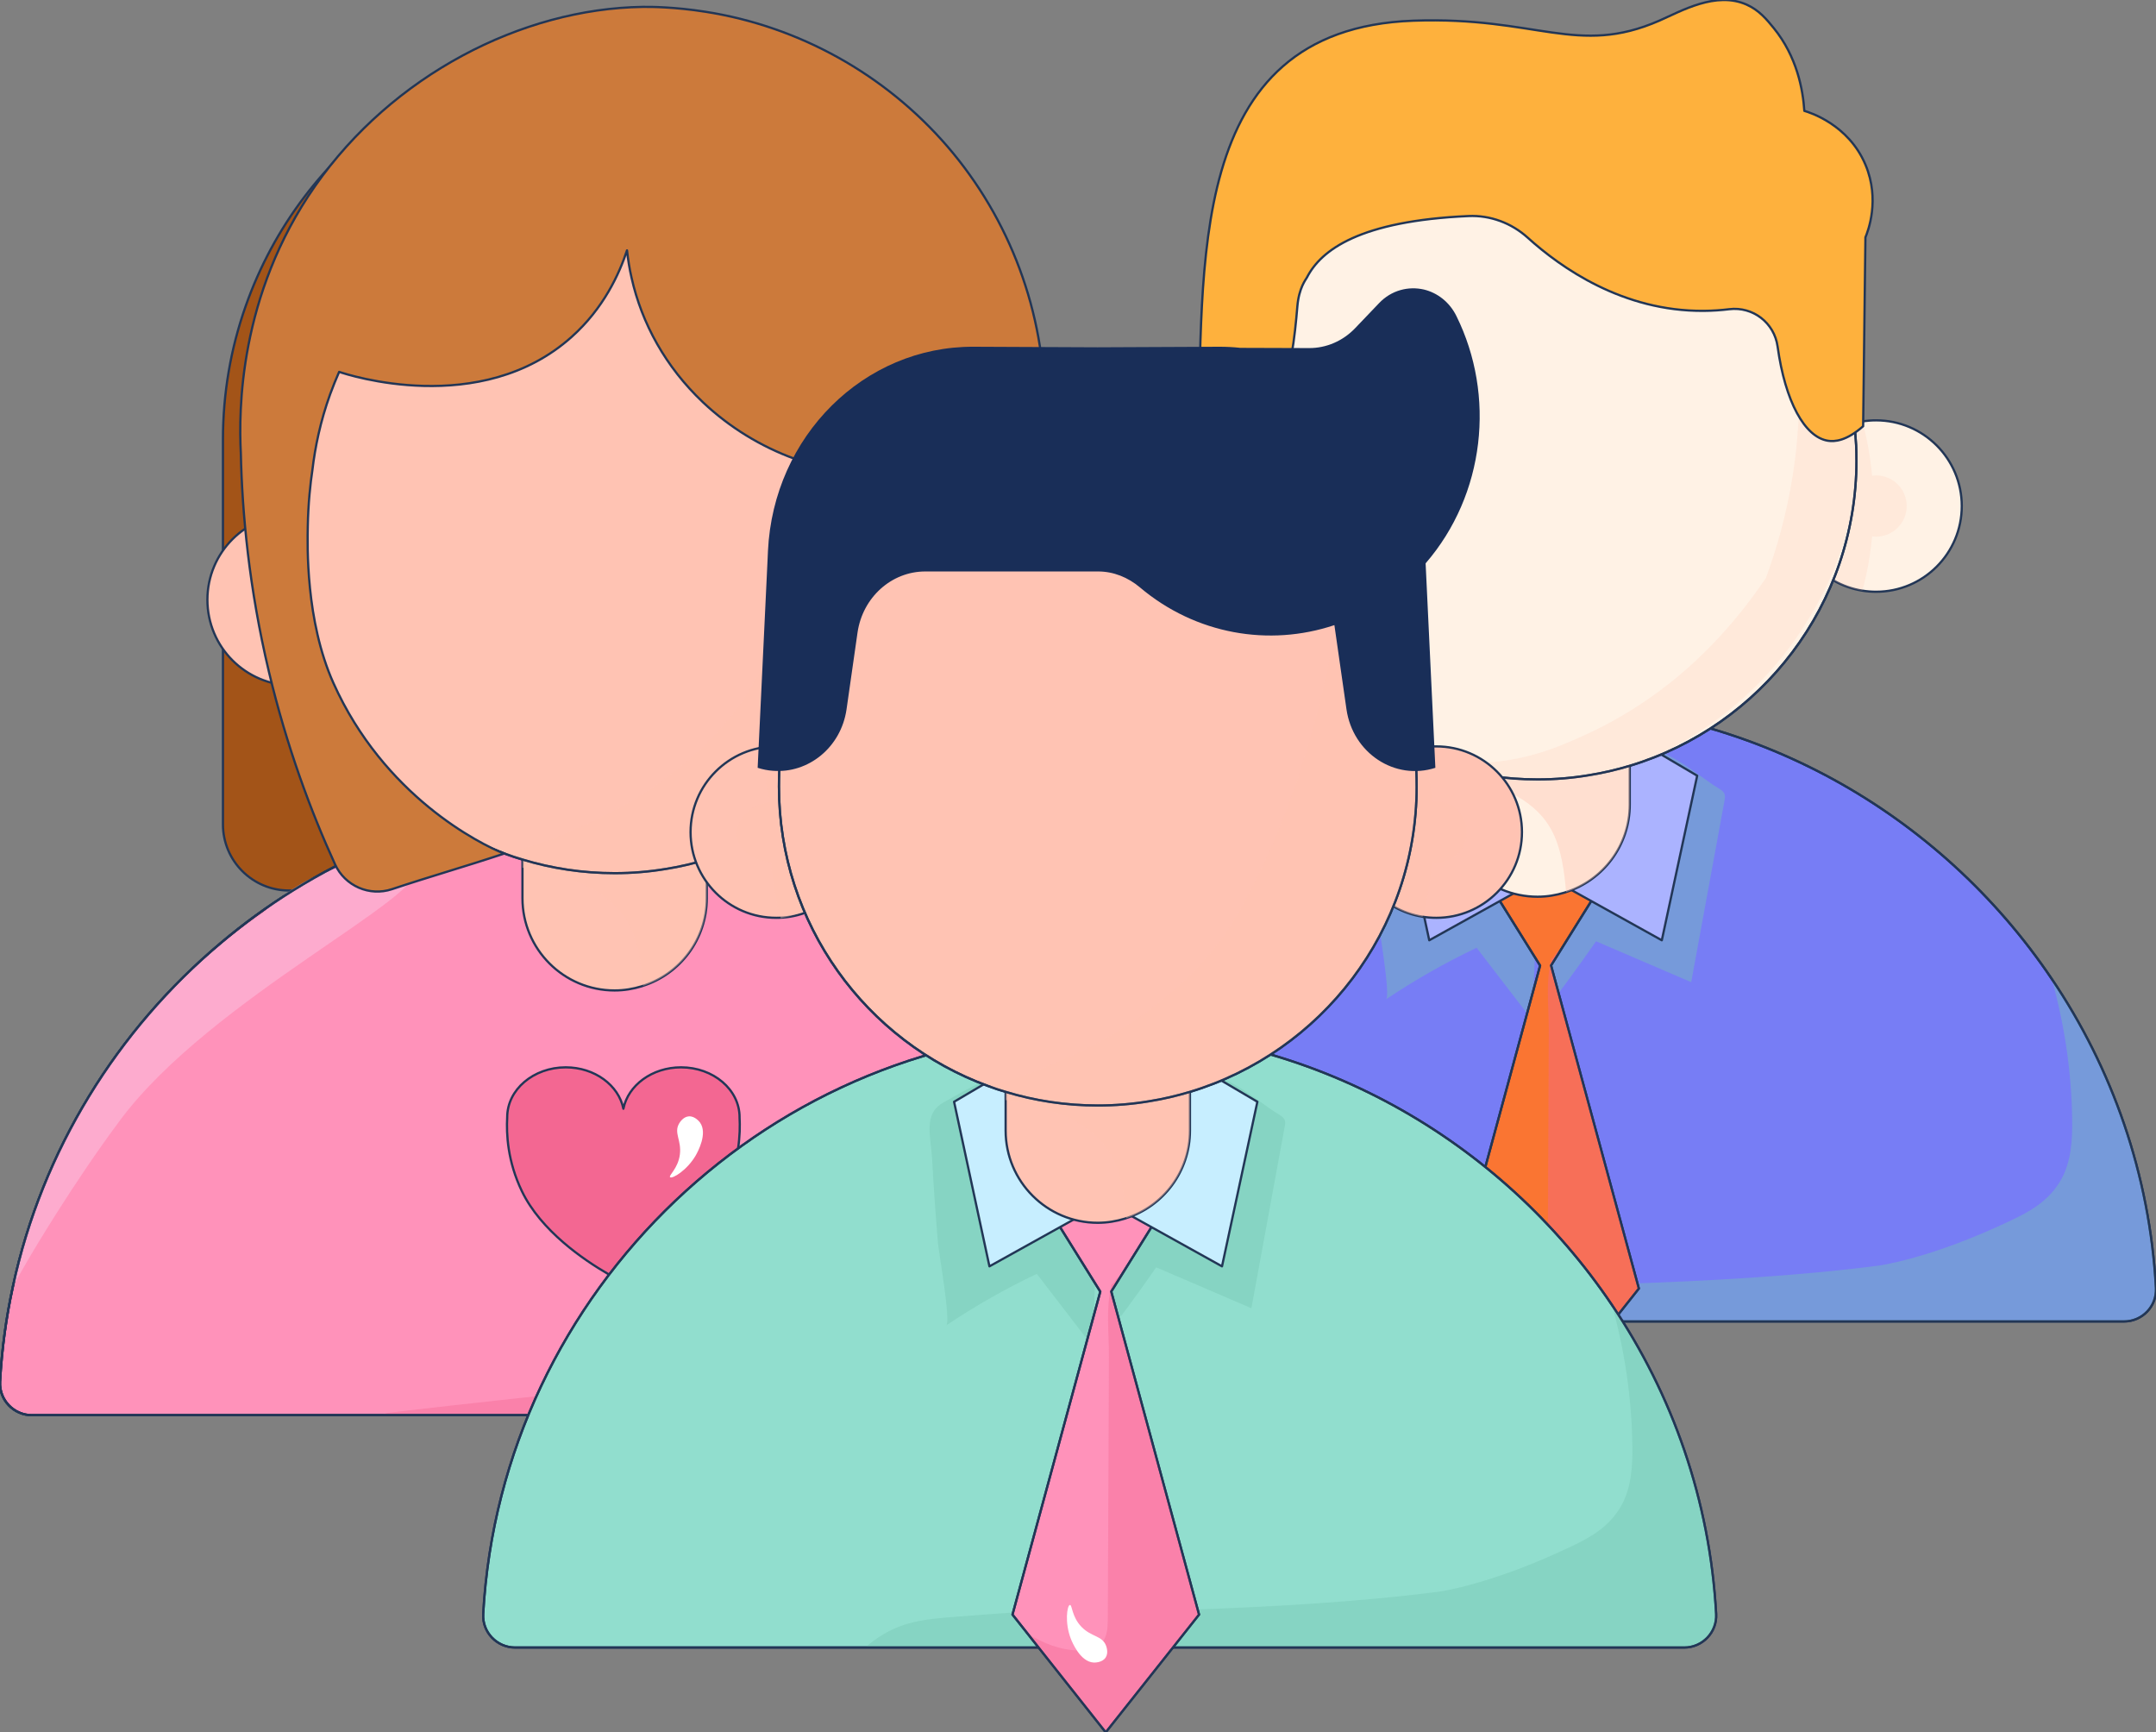
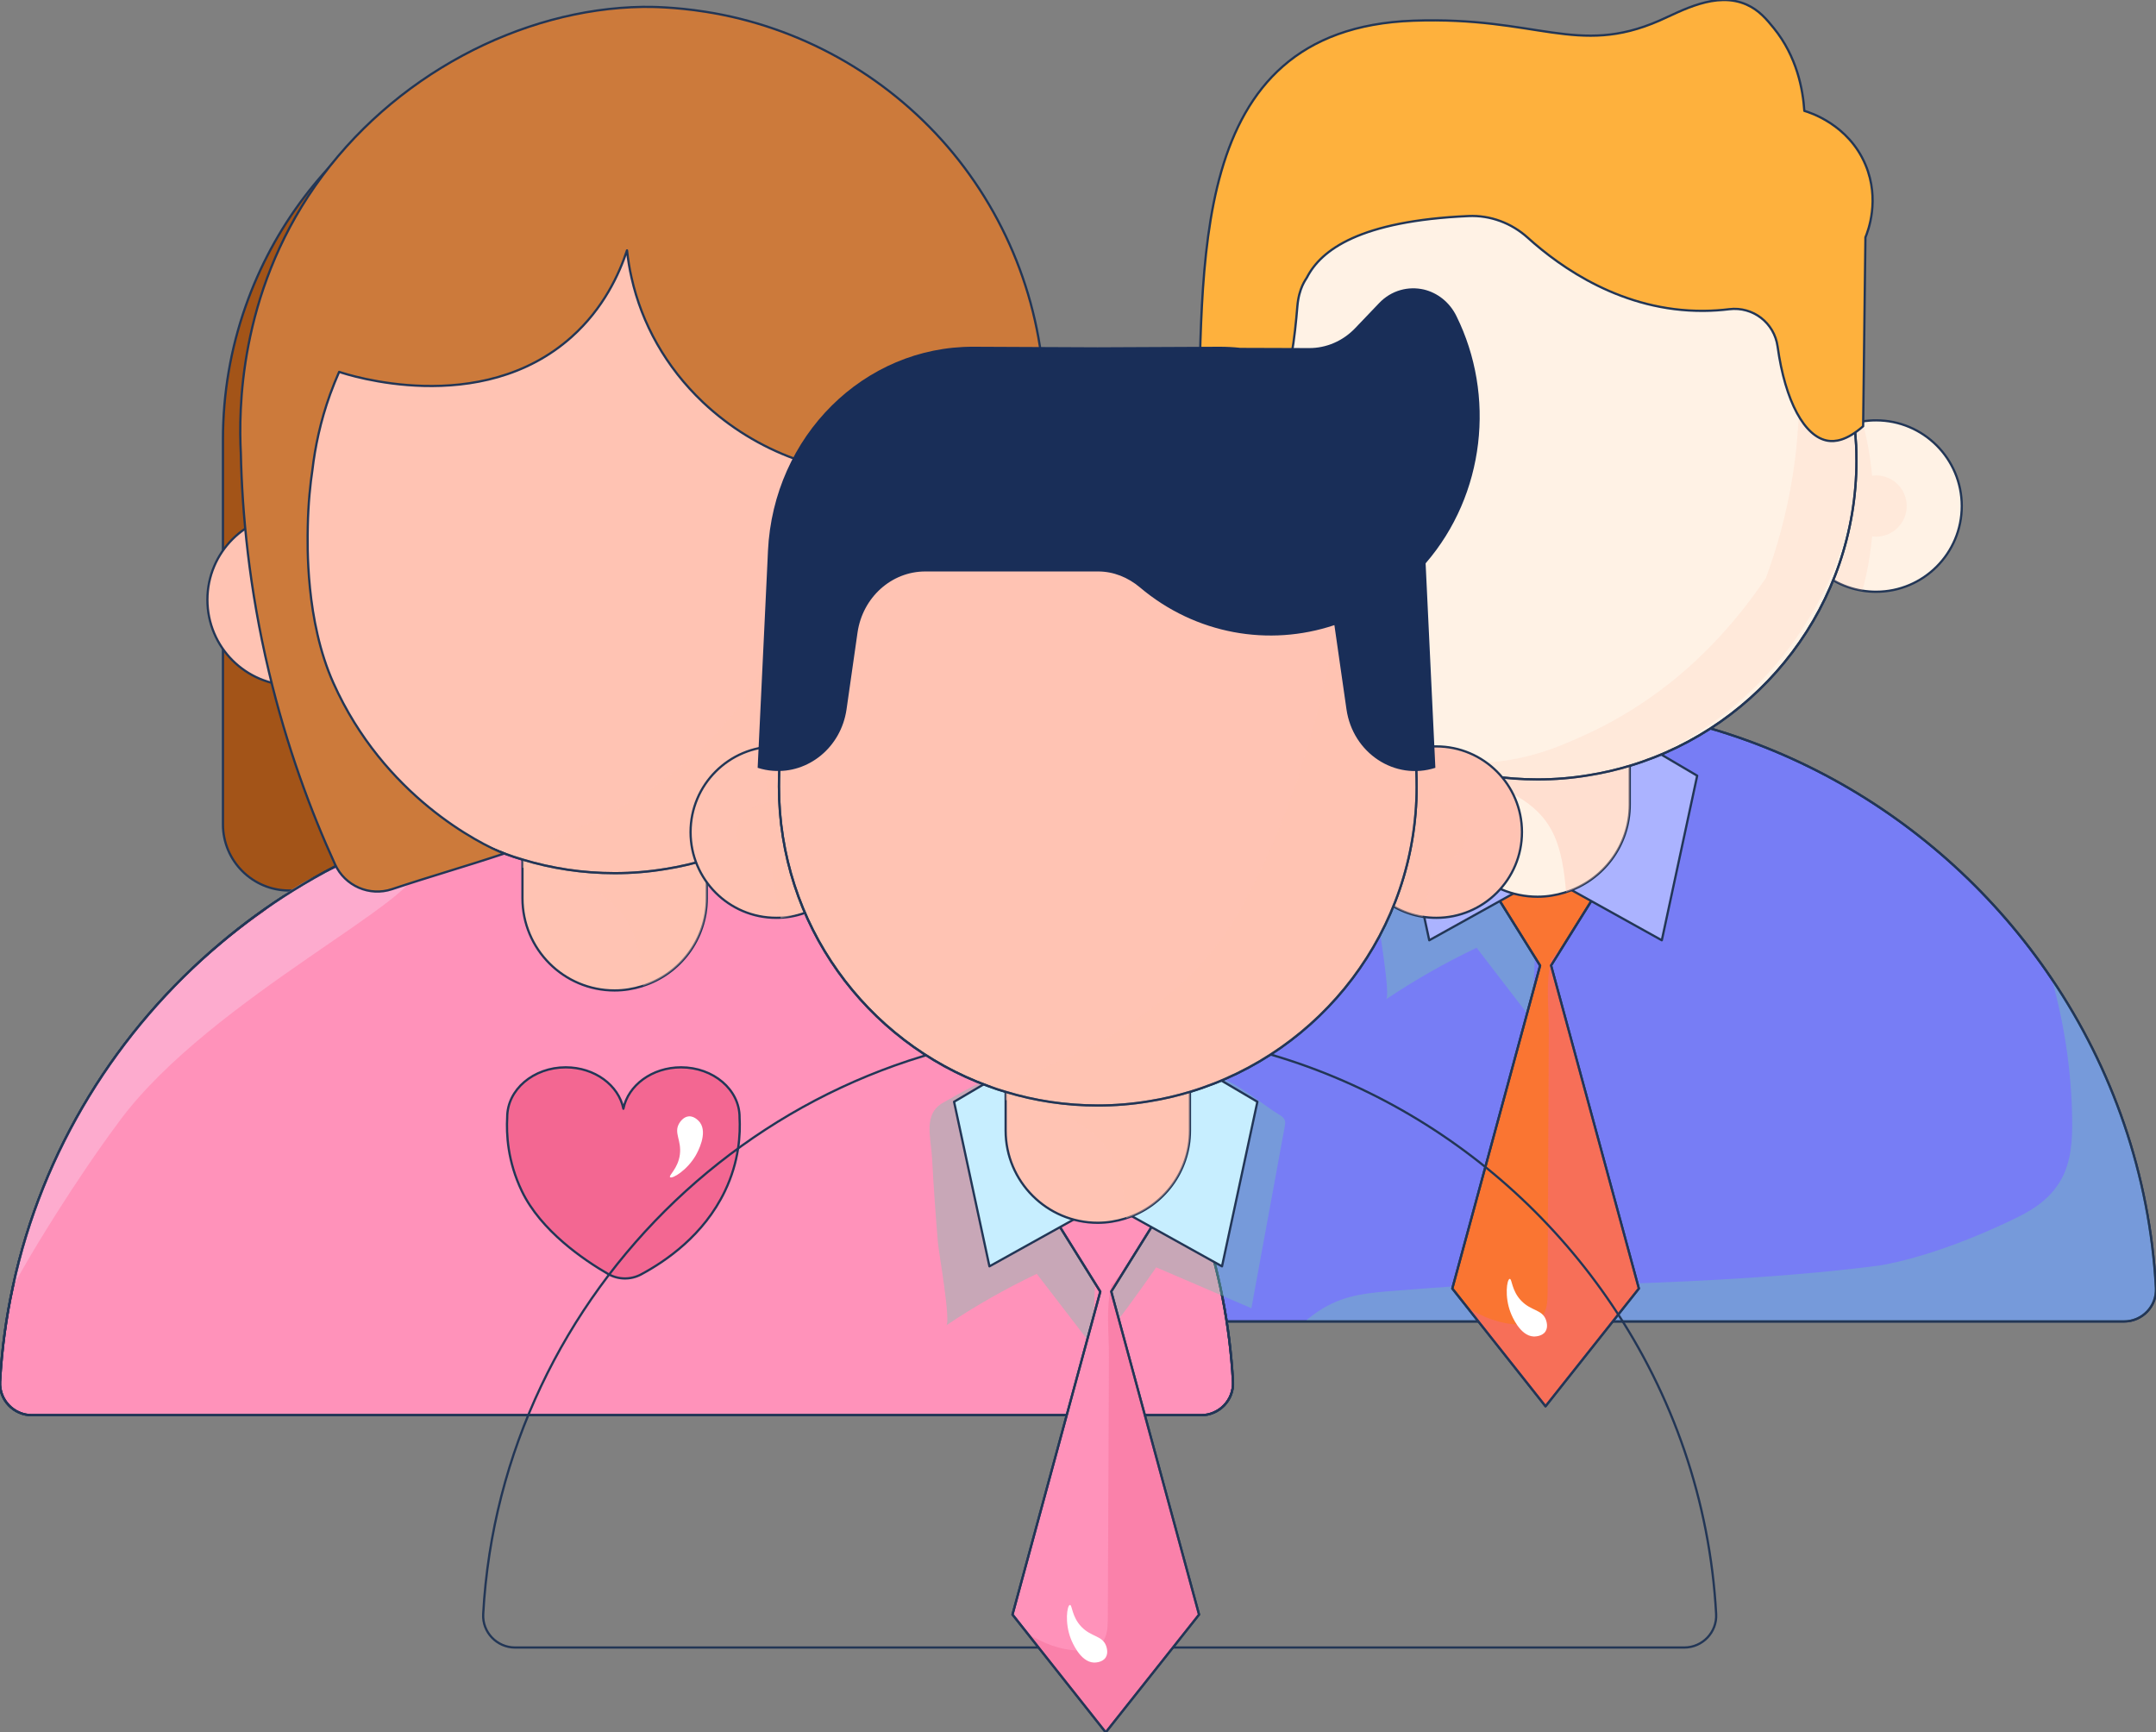
<svg xmlns="http://www.w3.org/2000/svg" viewBox="1.496 1.517 2889.109 2320.973" data-name="Layer 1" id="Layer_1" width="2889.109" height="2320.973">
  <rect x="1.496" y="1.517" width="2889.109" height="2320.973" fill="#808080" stroke="none" />
  <g style="isolation: isolate;">
    <g id="a">
      <g>
        <path style="fill: #777df5; stroke: #223656; stroke-linecap: round; stroke-linejoin: round; stroke-width: 3px;" d="M2890.54,1727.14c1.34,24.36-18.27,44.86-42.78,44.86h-1566.61c-24.51,0-44.12-20.5-42.78-44.86,23.77-433.28,387.38-782.34,826.01-782.34,284.45,0,537.4,146.75,686.54,368.22,80.95,119.87,131.31,261.87,139.62,414.12Z" />
        <path style="fill: #77c6b3; isolation: isolate; mix-blend-mode: multiply; opacity: .4;" d="M2890.54,1727.14c1.34,24.36-18.27,44.86-42.78,44.86h-1097.39c5.54-4.96,13.99-11.81,25.23-18.33,30.03-17.41,58.39-19.95,96.02-22.88,81.01-6.32,88.3-6.31,88.31-6.31,57.92.12,343.45.76,559.27-27.33,0,0,69.67-9.07,177.94-60.91,22.21-10.64,50.25-24.86,66.84-55.26,13.22-24.21,14.7-52.88,14.26-80.36-.89-63.43-10.25-126.55-27.33-187.6,80.95,119.87,131.31,261.87,139.62,414.12h.01Z" />
        <path style="fill: none; stroke: #223656; stroke-linecap: round; stroke-linejoin: round; stroke-width: 3px;" d="M2890.54,1727.14c1.34,24.36-18.27,44.86-42.78,44.86h-1566.61c-24.51,0-44.12-20.5-42.78-44.86,23.77-433.28,387.38-782.34,826.01-782.34,284.45,0,537.4,146.75,686.54,368.22,80.95,119.87,131.31,261.87,139.62,414.12Z" />
-         <path style="fill: #77c6b3; isolation: isolate; mix-blend-mode: multiply; opacity: .4;" d="M2303.83,1057.33c3.57,2.1,7.42,4.52,8.7,8.46.87,2.68.37,5.59-.14,8.36-14.88,81.09-29.75,162.18-44.63,243.27-42.52-18.26-85.03-36.52-127.55-54.79-24.72,35.71-50.52,70.67-77.34,104.82-12.43-24.56,10.46-71.72,7.95-99.13-7.11-77.54-35.17-136.42-31.62-214.21.24-5.3.72-11.1,4.41-14.9,3.12-3.2,7.79-4.2,12.18-5.05,49.12-9.5,98.23-18.99,147.35-28.49,29.37-5.68,76.1,37.21,100.71,51.64l-.02.02Z" />
        <path style="fill: #77c6b3; isolation: isolate; mix-blend-mode: multiply; opacity: .4;" d="M1858.83,1340.38c38.7-25.93,79.3-49.03,121.36-69.05,24.86,32.32,49.71,64.64,74.57,96.97,2.17-52.56,4.33-105.13,6.5-157.69,1.88-45.61,3.47-92.92-14.06-135.08-17.53-42.15-59.95-77.64-105.23-71.76-29.84,3.87-60.81,23.67-86.82,37.98-27.74,15.26-16.79,46.41-15.24,75.25,2.03,37.67,4.64,75.31,7.83,112.9,1.04,12.19,17.62,106.11,11.08,110.49h.01Z" />
        <polygon style="fill: #fa7532; stroke: #223656; stroke-linecap: round; stroke-linejoin: round; stroke-width: 3px;" points="2197.62 1727.89 2072.55 1885.63 1967.98 1753.58 1947.63 1727.89 2065.27 1295.2 1979.72 1157.95 2165.54 1157.95 2091.86 1276.04 2079.98 1295.05 2197.62 1727.89" />
        <path style="fill: #f36792; isolation: isolate; mix-blend-mode: multiply; opacity: .4;" d="M2197.62,1727.89l-125.07,157.75-104.57-132.05c21.39,13.07,44.41,22.13,69.07,22.43,11.14.15,23.17-2.08,30.45-10.4,7.28-8.47,7.72-20.64,7.87-31.79.3-77.54.59-155.07,1.04-232.46.15-39.66.3-79.32.45-118.83.15-35.5-4.4-62.97,3.47-97.14,4.16.3,7.22-12.93,11.53-9.37l-11.88,19.01,117.64,432.83v.02Z" />
        <polygon style="fill: none; stroke: #223656; stroke-linecap: round; stroke-linejoin: round; stroke-width: 3px;" points="2197.62 1727.89 2072.55 1885.63 1967.98 1753.58 1947.63 1727.89 2065.27 1295.2 1979.72 1157.95 2165.54 1157.95 2091.86 1276.04 2079.98 1295.05 2197.62 1727.89" />
        <path style="fill: #abb3ff; stroke: #223656; stroke-linecap: round; stroke-linejoin: round; stroke-width: 3px;" d="M2072.55,1174.7l-155.81,86.6-47.4-220.49,96.81-57.03" />
        <path style="fill: #abb3ff; stroke: #223656; stroke-linecap: round; stroke-linejoin: round; stroke-width: 3px;" d="M2072.55,1174.7l155.83,86.6,47.4-220.49-96.83-57.03" />
        <path style="fill: #fff2e5; stroke: #223656; stroke-linecap: round; stroke-linejoin: round; stroke-width: 3px;" d="M2400.67,679.52c0,57.18,41.75,104.57,96.43,113.36,5.98.97,12.12,1.47,18.4,1.47,63.43,0,114.83-51.4,114.83-114.83s-51.4-114.83-114.83-114.83c-6.28,0-12.42.5-18.4,1.47-54.68,8.81-96.43,56.21-96.43,113.36h0Z" />
        <path style="fill: #ffc3b3; isolation: isolate; mix-blend-mode: multiply; opacity: .2;" d="M2515.5,638.49c-1.81,0-3.54.3-5.3.53-2.35-24.94-6.63-49.34-13.1-72.87-54.68,8.81-96.44,56.21-96.44,113.36s41.75,104.57,96.44,113.36c6.48-23.52,10.75-47.91,13.1-72.85,1.75.23,3.48.53,5.3.53,22.66,0,41.05-18.38,41.05-41.05s-18.38-41.03-41.05-41.03v.02Z" />
        <path style="fill: #ffc3b3; stroke: #223656; stroke-linecap: round; stroke-linejoin: round; stroke-width: 3px;" d="M1649.47,566.16c-5.98-.97-12.12-1.47-18.4-1.47-63.43,0-114.83,51.4-114.83,114.83s51.4,114.83,114.83,114.83c6.28,0,12.42-.5,18.4-1.47,54.68-8.79,96.43-56.19,96.43-113.36s-41.75-104.55-96.43-113.36h0Z" />
        <path style="fill: #ffc3b3; isolation: isolate; mix-blend-mode: multiply; opacity: .4;" d="M1626.59,562.37c-6.28,22.83-15.06,54.8-2.36,76.35-22.13,1.23-46.57,20.78-46.57,42.72s24.15,37.72,46.18,38.89c2.31,25.51,6.65,50.44,13.27,74.47,54.68-8.79,96.43-56.19,96.43-113.36s-52.27-110.27-106.95-119.07h0Z" />
        <path style="fill: #fff2e5; stroke: #223656; stroke-linecap: round; stroke-linejoin: round; stroke-width: 3px;" d="M2185.44,927.87v151.51c0,54.96-35.8,101.45-85.41,117.34-.59.3-1.04.45-1.63.59-11.44,3.56-23.77,5.64-36.54,5.64-68.18,0-123.43-55.4-123.43-123.58v-151.51h247.02-.01Z" />
        <path style="fill: #fff2e5; stroke: #223656; stroke-linecap: round; stroke-linejoin: round; stroke-width: 3px;" d="M2489.2,618.47c0,193.1-128.04,356.19-303.76,409.07-17.82,5.35-36.24,9.66-54.96,12.63-22.28,3.71-45.15,5.64-68.47,5.64-42.93,0-84.52-6.39-123.58-18.27-7.87-2.23-15.6-4.9-23.17-7.72-163.69-59.71-280.59-216.86-280.59-401.35,0-111.7,38.77-279.25,108.88-355.3,78.13-84.81,193.99-71.89,318.46-71.89,23.32,0,46.19,1.78,68.47,5.5.3,0,.59.15,1.04.15,10.55,1.78,21.09,3.86,31.49,6.39,1.19.3,2.38.59,3.71.89,10.1,2.52,19.9,5.49,29.71,8.76,1.63.59,3.27,1.04,4.75,1.63,9.65,3.27,19.01,6.83,28.22,10.84,1.63.74,3.27,1.34,5.05,2.08,9.06,4.01,17.97,8.47,26.74,13.07,1.63.74,3.12,1.63,4.75,2.52,8.76,4.75,17.38,9.81,25.7,15.15,1.34.89,2.67,1.78,4.01,2.67,8.62,5.5,16.93,11.44,24.95,17.53,1.04.74,1.93,1.48,2.82,2.23,8.47,6.54,16.49,13.22,24.36,20.35.45.3.74.59,1.04.89,7.87,7.13,15.6,14.7,22.87,22.43.45.44.89.89,1.34,1.34,5.79,5.94,11.29,12.18,16.49,18.72,1.48,1.63,2.97,3.27,4.31,5.05.74.89,1.49,1.93,2.23,2.82,6.39,8.02,12.48,16.19,18.27,24.66.74,1.19,1.63,2.53,2.53,3.71,5.64,8.32,10.99,16.94,15.89,25.7.89,1.48,1.63,2.82,2.53,4.31,4.9,8.76,9.51,17.68,13.81,26.89.59,1.48,1.19,2.97,1.93,4.31,4.16,9.36,8.17,18.86,11.73,28.52.45,1.34.89,2.53,1.34,3.86,3.56,9.95,6.98,20.2,9.8,30.45.15.74.3,1.48.59,2.23,2.82,10.84,5.35,21.69,7.43,32.68,0,.3.15.45.15.74,2.08,10.99,3.56,22.13,4.75,33.57,0,.59.15,1.34.3,1.93,0,.44,0,.89.15,1.48.45,4.61.74,9.36,1.04,14.11.15,2.08.3,4.31.45,6.39.3,6.83.45,13.66.45,20.64h0Z" />
        <path style="fill: #ffc3b3; isolation: isolate; mix-blend-mode: multiply; opacity: .4;" d="M2185.44,1027.54v51.84c0,54.96-35.8,101.45-85.41,117.34-2.23-27.63-6.39-59.56-20.05-84.07-17.38-31.34-55.85-61.34-141.55-74.12v-10.99c39.07,11.88,80.66,18.27,123.58,18.27,23.32,0,46.19-1.93,68.47-5.64,18.72-2.97,37.13-7.28,54.96-12.63Z" />
        <path style="fill: #ffc3b3; isolation: isolate; mix-blend-mode: multiply; opacity: .2;" d="M2489.2,618.47c-.92,107.86-48.79,187.44-67.26,217.31-80.55,130.25-201.58,181.24-236.49,191.76-26.65,8.03-54.96,12.63-54.96,12.63-22.28,3.71-45.15,5.64-68.47,5.64-42.93,0-84.52-6.39-123.58-18.27-7.87-2.23-15.6-4.9-23.17-7.72,45.76,7.27,83.1,4.02,107.31.12,44.1-7.1,75.55-21.34,102.89-33.71,12.53-5.67,48.56-22.56,89.43-51.43,71.77-50.68,121.49-112.15,153.03-159.03,14.29-38.63,27.69-84.93,36.01-138.03,19.12-122.13,2.77-225.51-14.4-293.32,1.48,1.63,2.97,3.27,4.31,5.05.74.89,1.49,1.93,2.23,2.82,6.39,8.02,12.48,16.19,18.27,24.66.74,1.19,1.63,2.53,2.53,3.71,5.64,8.32,10.99,16.94,15.89,25.7.89,1.48,1.63,2.82,2.53,4.31,4.9,8.76,9.51,17.68,13.81,26.89.59,1.48,1.19,2.97,1.93,4.31,4.16,9.36,8.17,18.86,11.73,28.52.45,1.34.89,2.53,1.34,3.86,3.56,9.95,6.98,20.2,9.8,30.45.15.74.3,1.48.59,2.23,2.82,10.84,5.35,21.69,7.43,32.68,0,.3.15.45.15.74,2.08,10.99,3.56,22.13,4.75,33.57,0,.59.15,1.34.3,1.93,0,.44,0,.89.15,1.48,1.03,9.99,2.08,24.17,1.93,41.14h-.01Z" />
        <path style="fill: none; stroke: #223656; stroke-linecap: round; stroke-linejoin: round; stroke-width: 3px;" d="M2489.2,618.47c0,193.1-128.04,356.19-303.76,409.07-17.82,5.35-36.24,9.66-54.96,12.63-22.28,3.71-45.15,5.64-68.47,5.64-42.93,0-84.52-6.39-123.58-18.27-7.87-2.23-15.6-4.9-23.17-7.72-163.69-59.71-280.59-216.86-280.59-401.35,0-111.7,38.77-279.25,108.88-355.3,78.13-84.81,193.99-71.89,318.46-71.89,23.32,0,46.19,1.78,68.47,5.5.3,0,.59.15,1.04.15,10.55,1.78,21.09,3.86,31.49,6.39,1.19.3,2.38.59,3.71.89,10.1,2.52,19.9,5.49,29.71,8.76,1.63.59,3.27,1.04,4.75,1.63,9.65,3.27,19.01,6.83,28.22,10.84,1.63.74,3.27,1.34,5.05,2.08,9.06,4.01,17.97,8.47,26.74,13.07,1.63.74,3.12,1.63,4.75,2.52,8.76,4.75,17.38,9.81,25.7,15.15,1.34.89,2.67,1.78,4.01,2.67,8.62,5.5,16.93,11.44,24.95,17.53,1.04.74,1.93,1.48,2.82,2.23,8.47,6.54,16.49,13.22,24.36,20.35.45.3.74.59,1.04.89,7.87,7.13,15.6,14.7,22.87,22.43.45.44.89.89,1.34,1.34,5.79,5.94,11.29,12.18,16.49,18.72,1.48,1.63,2.97,3.27,4.31,5.05.74.89,1.49,1.93,2.23,2.82,6.39,8.02,12.48,16.19,18.27,24.66.74,1.19,1.63,2.53,2.53,3.71,5.64,8.32,10.99,16.94,15.89,25.7.89,1.48,1.63,2.82,2.53,4.31,4.9,8.76,9.51,17.68,13.81,26.89.59,1.48,1.19,2.97,1.93,4.31,4.16,9.36,8.17,18.86,11.73,28.52.45,1.34.89,2.53,1.34,3.86,3.56,9.95,6.98,20.2,9.8,30.45.15.74.3,1.48.59,2.23,2.82,10.84,5.35,21.69,7.43,32.68,0,.3.15.45.15.74,2.08,10.99,3.56,22.13,4.75,33.57,0,.59.15,1.34.3,1.93,0,.44,0,.89.15,1.48.45,4.61.74,9.36,1.04,14.11.15,2.08.3,4.31.45,6.39.3,6.83.45,13.66.45,20.64h0Z" />
        <path style="fill: #feb13d; stroke: #223656; stroke-linecap: round; stroke-linejoin: round; stroke-width: 3px;" d="M2501.23,319.46c-1.02,84.37-2.04,168.74-3.06,253.11-22.64,19.96-38.4,20.81-46.97,19.5-31.47-4.81-57.5-52.7-67.67-126.3-4.38-31.72-33.04-53.86-64.83-49.98-10.86,1.33-22.22,2.12-34.05,2.21-108.67.83-191.59-57.92-235.86-97.96-21.76-19.69-50.28-30.38-79.6-29.06-145.4,6.55-197.31,45.24-216.35,82.27-1.44,2.81-10.76,13.75-12.86,38.9-6.59,78.83-22.42,214-133.83,181.22,10.42-226.35-21.17-553.06,289.36-564.13,165.57-5.9,219.35,48.02,329.44,0,29.33-12.79,75.89-39.96,117.23-21.47,16.76,7.5,26.85,19.9,36.18,31.35,31.18,38.31,39.12,82.52,41,110.94,6.92,2,59.25,18.09,82,72.35,19.67,46.91,3.23,88.97-.12,97.07v-.02Z" />
        <path style="fill: #fff;" d="M2025.76,1760.15c-8.35-21.51-5.01-44.64-1.19-45.19,3.2-.46,2.23,15.57,15.46,29.31,13.26,13.78,27.58,11.53,32.89,25.09.64,1.64,3.63,9.85-.48,16.09-4.74,7.19-15.55,6.73-16.05,6.7-17.95-1.02-28.71-27.04-30.63-32h0Z" />
        <g>
          <path style="fill: #a35418; stroke: #223656; stroke-linecap: round; stroke-linejoin: round; stroke-width: 3px;" d="M521.82,614.01c0,213.71,125.16,460.96,193.88,580.61h-326.85c-48.93,0-88.59-39.66-88.59-88.59v-515.61c0-61.37,10.26-121.53,30.45-178.79C405.88,197.69,608.2,53.49,834.91,51.87c-165.58,4.13-313.09,269.78-313.09,562.14h0Z" />
          <path style="fill: #a35418;" d="M819.08,51.87c226.7,1.62,429.02,145.82,504.2,359.75,20.19,57.27,30.45,117.42,30.45,178.79v515.61c0,48.93-39.66,88.59-88.59,88.59h-326.85c68.73-119.65,193.88-366.9,193.88-580.61,0-292.36-147.51-558.01-313.09-562.14h0Z" />
          <path style="fill: #ff92ba; stroke: #223656; stroke-linecap: round; stroke-linejoin: round; stroke-width: 3px;" d="M1653.73,1852.74c1.34,24.36-18.27,44.86-42.78,44.86H44.34c-24.51,0-44.11-20.5-42.78-44.86,2.38-43.52,8.17-86.15,17.23-127.59,39.36-182.7,139.92-343.86,278.65-460.31,30.45-25.7,62.68-49.16,96.55-70.26,18.72-11.59,37.88-22.58,57.63-32.68,45.45-23.62,93.58-43.07,143.49-57.78,2.08-.59,4.16-1.34,6.24-1.78,18.86-5.49,37.88-10.25,57.34-14.26,14.11-3.12,28.52-5.79,42.93-8.02,41.14-6.39,83.18-9.65,125.96-9.65,8.76,0,17.38.15,26.14.45,32.08,1.04,63.72,3.86,94.91,8.61,15.74,2.23,31.34,5.05,46.79,8.47,20.65,4.16,41.14,9.21,61.2,15.15,22.43,6.53,44.56,14.11,66.25,22.43,35.35,13.66,69.37,29.71,102.19,47.83,12.18,6.68,24.21,13.81,36.09,21.24,100.41,62.53,186.86,145.86,252.96,244.05,80.95,119.87,131.31,261.87,139.62,414.12v-.02Z" />
-           <path style="fill: #f36792; isolation: isolate; mix-blend-mode: multiply; opacity: .4;" d="M1653.72,1852.73c1.34,24.36-18.27,44.86-42.78,44.86H513.55c2.77-2.48,7.21-2.97,12.36-3.65,10.11-1.34,473.64-55.76,756.48-71.2,0,0,69.67-9.07,177.94-60.91,22.21-10.64,50.25-24.86,66.84-55.26,13.22-24.21,14.7-52.88,14.26-80.36-.89-63.43-10.25-126.55-27.33-187.6,80.95,119.87,131.31,261.87,139.62,414.12h0Z" />
          <path style="fill: none; stroke: #223656; stroke-linecap: round; stroke-linejoin: round; stroke-width: 3px;" d="M1653.73,1852.74c1.34,24.36-18.27,44.86-42.78,44.86H44.34c-24.51,0-44.11-20.5-42.78-44.86,2.38-43.52,8.17-86.15,17.23-127.59,39.36-182.7,139.92-343.86,278.65-460.31,30.45-25.7,62.68-49.16,96.55-70.26,18.72-11.59,37.88-22.58,57.63-32.68,45.45-23.62,93.58-43.07,143.49-57.78,2.08-.59,4.16-1.34,6.24-1.78,18.86-5.49,37.88-10.25,57.34-14.26,14.11-3.12,28.52-5.79,42.93-8.02,41.14-6.39,83.18-9.65,125.96-9.65,8.76,0,17.38.15,26.14.45,32.08,1.04,63.72,3.86,94.91,8.61,15.74,2.23,31.34,5.05,46.79,8.47,20.65,4.16,41.14,9.21,61.2,15.15,22.43,6.53,44.56,14.11,66.25,22.43,35.35,13.66,69.37,29.71,102.19,47.83,12.18,6.68,24.21,13.81,36.09,21.24,100.41,62.53,186.86,145.86,252.96,244.05,80.95,119.87,131.31,261.87,139.62,414.12v-.02Z" />
          <path style="fill: #fad0ec; isolation: isolate; opacity: .4;" d="M479.88,1158.01c15.58-2.74,73.11-12.85,80.44,3.74,17.49,39.61-275.19,176.44-397.44,340.04-63.96,85.6-120.56,182.13-120.57,182.13-9.97,17.01-18.01,31.29-23.52,41.22,13.82-64.04,41.75-156.63,102.06-255,78.21-127.57,174.4-205.37,234.41-246.68,18.47-18.04,60.83-54.24,124.61-65.46h.01Z" />
          <path style="fill: none; stroke: #223656; stroke-linecap: round; stroke-linejoin: round; stroke-width: 3px;" d="M1653.73,1852.74c1.34,24.36-18.27,44.86-42.78,44.86H44.34c-24.51,0-44.11-20.5-42.78-44.86,2.38-43.52,8.17-86.15,17.23-127.59,39.36-182.7,139.92-343.86,278.65-460.31,30.45-25.7,62.68-49.16,96.55-70.26,18.72-11.59,37.88-22.58,57.63-32.68,45.45-23.62,93.58-43.07,143.49-57.78,2.08-.59,4.16-1.34,6.24-1.78,18.86-5.49,37.88-10.25,57.34-14.26,14.11-3.12,28.52-5.79,42.93-8.02,41.14-6.39,83.18-9.65,125.96-9.65,8.76,0,17.38.15,26.14.45,32.08,1.04,63.72,3.86,94.91,8.61,15.74,2.23,31.34,5.05,46.79,8.47,20.65,4.16,41.14,9.21,61.2,15.15,22.43,6.53,44.56,14.11,66.25,22.43,35.35,13.66,69.37,29.71,102.19,47.83,12.18,6.68,24.21,13.81,36.09,21.24,100.41,62.53,186.86,145.86,252.96,244.05,80.95,119.87,131.31,261.87,139.62,414.12v-.02Z" />
          <path style="fill: #ffc3b3; stroke: #223656; stroke-linecap: round; stroke-linejoin: round; stroke-width: 3px;" d="M1163.84,805.1c0,57.18,41.75,104.57,96.43,113.36,5.98.97,12.12,1.47,18.4,1.47,63.43,0,114.83-51.4,114.83-114.83s-51.4-114.83-114.83-114.83c-6.28,0-12.42.5-18.4,1.47-54.68,8.81-96.43,56.21-96.43,113.36h0Z" />
          <path style="fill: #ffc3b3; isolation: isolate; mix-blend-mode: multiply; opacity: .4;" d="M1278.68,764.08c-1.81,0-3.54.3-5.3.53-2.35-24.94-6.63-49.34-13.1-72.87-54.68,8.81-96.44,56.21-96.44,113.36s41.75,104.57,96.44,113.36c6.48-23.52,10.75-47.91,13.1-72.85,1.75.23,3.48.53,5.3.53,22.66,0,41.05-18.38,41.05-41.05s-18.38-41.03-41.05-41.03v.02Z" />
          <path style="fill: #ffc3b3; stroke: #223656; stroke-linecap: round; stroke-linejoin: round; stroke-width: 3px;" d="M412.65,691.74c-5.98-.97-12.12-1.47-18.4-1.47-63.43,0-114.83,51.4-114.83,114.83s51.4,114.83,114.83,114.83c6.28,0,12.42-.5,18.4-1.47,54.68-8.79,96.43-56.19,96.43-113.36s-41.75-104.55-96.43-113.36h0Z" />
          <path style="fill: #ffc3b3; isolation: isolate; mix-blend-mode: multiply; opacity: .4;" d="M389.77,687.96c-6.28,22.83-15.06,54.8-2.36,76.35-22.13,1.23-46.57,20.78-46.57,42.72s24.15,37.72,46.18,38.89c2.31,25.51,6.65,50.44,13.27,74.47,54.68-8.79,96.43-56.19,96.43-113.36s-52.27-110.27-106.95-119.07h0Z" />
          <path style="fill: #ffc3b3; stroke: #223656; stroke-linecap: round; stroke-linejoin: round; stroke-width: 3px;" d="M948.62,1053.45v151.51c0,54.96-35.8,101.45-85.41,117.34-.59.3-1.04.45-1.63.59-11.44,3.56-23.77,5.64-36.54,5.64-68.18,0-123.43-55.4-123.43-123.58v-151.51h247.02-.01Z" />
          <path style="fill: #ffc3b3; stroke: #223656; stroke-linecap: round; stroke-linejoin: round; stroke-width: 3px;" d="M1252.37,744.05c0,193.1-128.04,356.19-303.76,409.07-17.82,5.35-36.24,9.66-54.96,12.63-22.28,3.71-45.15,5.64-68.47,5.64-42.93,0-84.52-6.39-123.58-18.27-7.87-2.23-15.6-4.9-23.17-7.72-163.69-59.71-280.59-216.86-280.59-401.35,0-111.7,38.77-279.25,108.88-355.3,78.13-84.81,193.99-71.89,318.46-71.89,23.32,0,46.19,1.78,68.47,5.5.3,0,.59.15,1.04.15,10.55,1.78,21.09,3.86,31.49,6.39,1.19.3,2.38.59,3.71.89,10.1,2.52,19.9,5.49,29.71,8.76,1.63.59,3.27,1.04,4.75,1.63,9.65,3.27,19.01,6.83,28.22,10.84,1.63.74,3.27,1.34,5.05,2.08,9.06,4.01,17.97,8.47,26.74,13.07,1.63.74,3.12,1.63,4.75,2.52,8.76,4.75,17.38,9.81,25.7,15.15,1.34.89,2.67,1.78,4.01,2.67,8.62,5.5,16.93,11.44,24.95,17.53,1.04.74,1.93,1.48,2.82,2.23,8.47,6.54,16.49,13.22,24.36,20.35.45.3.74.59,1.04.89,7.87,7.13,15.6,14.7,22.87,22.43.45.44.89.89,1.34,1.34,5.79,5.94,11.29,12.18,16.49,18.72,1.48,1.63,2.97,3.27,4.31,5.05.74.89,1.49,1.93,2.23,2.82,6.39,8.02,12.48,16.19,18.27,24.66.74,1.19,1.63,2.53,2.53,3.71,5.64,8.32,10.99,16.94,15.89,25.7.89,1.48,1.63,2.82,2.53,4.31,4.9,8.76,9.51,17.68,13.81,26.89.59,1.48,1.19,2.97,1.93,4.31,4.16,9.36,8.17,18.86,11.73,28.52.45,1.34.89,2.53,1.34,3.86,3.56,9.95,6.98,20.2,9.8,30.45.15.74.3,1.48.59,2.23,2.82,10.84,5.35,21.69,7.43,32.68,0,.3.15.45.15.74,2.08,10.99,3.56,22.13,4.75,33.57,0,.59.15,1.34.3,1.93,0,.44,0,.89.15,1.48.45,4.61.74,9.36,1.04,14.11.15,2.08.3,4.31.45,6.39.3,6.83.45,13.66.45,20.64h0Z" />
          <path style="fill: #ffc3b3; isolation: isolate; mix-blend-mode: multiply; opacity: .4;" d="M948.62,1153.12v51.84c0,54.96-35.8,101.45-85.41,117.34-2.23-27.63-6.39-59.56-20.05-84.07-17.38-31.34-55.85-61.34-141.55-74.12v-10.99c39.07,11.88,80.66,18.27,123.58,18.27,23.32,0,46.19-1.93,68.47-5.64,18.72-2.97,37.13-7.28,54.96-12.63h0Z" />
          <path style="fill: #ffc3b3; isolation: isolate; mix-blend-mode: multiply; opacity: .4;" d="M1252.37,744.05c0,193.1-128.04,356.19-303.76,409.07-17.82,5.35-36.24,9.66-54.96,12.63-22.28,3.71-45.15,5.64-68.47,5.64-42.93,0-84.52-6.39-123.58-18.27-7.87-2.23-15.6-4.9-23.17-7.72,7.72-1.93,15.45-4.16,23.17-6.53,22.58-6.83,44.86-15,66.54-24.51,24.95-10.84,66.99-29.41,112.44-60.9,37.13-25.85,76.5-60.31,110.81-106.06,0,0,119.42-159.53,161.31-477.4,1.48,1.63,2.97,3.27,4.31,5.05.74.89,1.49,1.93,2.23,2.82,6.39,8.02,12.48,16.19,18.27,24.66.74,1.19,1.63,2.53,2.53,3.71,5.64,8.32,10.99,16.94,15.89,25.7.89,1.48,1.63,2.82,2.53,4.31,4.9,8.76,9.51,17.68,13.81,26.89.59,1.48,1.19,2.97,1.93,4.31,4.16,9.36,8.17,18.86,11.73,28.52.45,1.34.89,2.53,1.34,3.86,3.56,9.95,6.98,20.2,9.8,30.45.15.74.3,1.48.59,2.23,2.82,10.84,5.35,21.69,7.43,32.68,0,.3.15.45.15.74,2.08,10.99,3.56,22.13,4.75,33.57,0,.59.15,1.34.3,1.93,0,.44,0,.89.15,1.48.45,4.61.74,9.36,1.04,14.11.15,2.08.3,4.31.45,6.39.3,6.83.45,13.66.45,20.64h-.01Z" />
          <path style="fill: none; stroke: #223656; stroke-linecap: round; stroke-linejoin: round; stroke-width: 3px;" d="M1252.37,744.05c0,193.1-128.04,356.19-303.76,409.07-17.82,5.35-36.24,9.66-54.96,12.63-22.28,3.71-45.15,5.64-68.47,5.64-42.93,0-84.52-6.39-123.58-18.27-7.87-2.23-15.6-4.9-23.17-7.72-163.69-59.71-280.59-216.86-280.59-401.35,0-111.7,38.77-279.25,108.88-355.3,78.13-84.81,193.99-71.89,318.46-71.89,23.32,0,46.19,1.78,68.47,5.5.3,0,.59.15,1.04.15,10.55,1.78,21.09,3.86,31.49,6.39,1.19.3,2.38.59,3.71.89,10.1,2.52,19.9,5.49,29.71,8.76,1.63.59,3.27,1.04,4.75,1.63,9.65,3.27,19.01,6.83,28.22,10.84,1.63.74,3.27,1.34,5.05,2.08,9.06,4.01,17.97,8.47,26.74,13.07,1.63.74,3.12,1.63,4.75,2.52,8.76,4.75,17.38,9.81,25.7,15.15,1.34.89,2.67,1.78,4.01,2.67,8.62,5.5,16.93,11.44,24.95,17.53,1.04.74,1.93,1.48,2.82,2.23,8.47,6.54,16.49,13.22,24.36,20.35.45.3.74.59,1.04.89,7.87,7.13,15.6,14.7,22.87,22.43.45.44.89.89,1.34,1.34,5.79,5.94,11.29,12.18,16.49,18.72,1.48,1.63,2.97,3.27,4.31,5.05.74.89,1.49,1.93,2.23,2.82,6.39,8.02,12.48,16.19,18.27,24.66.74,1.19,1.63,2.53,2.53,3.71,5.64,8.32,10.99,16.94,15.89,25.7.89,1.48,1.63,2.82,2.53,4.31,4.9,8.76,9.51,17.68,13.81,26.89.59,1.48,1.19,2.97,1.93,4.31,4.16,9.36,8.17,18.86,11.73,28.52.45,1.34.89,2.53,1.34,3.86,3.56,9.95,6.98,20.2,9.8,30.45.15.74.3,1.48.59,2.23,2.82,10.84,5.35,21.69,7.43,32.68,0,.3.15.45.15.74,2.08,10.99,3.56,22.13,4.75,33.57,0,.59.15,1.34.3,1.93,0,.44,0,.89.15,1.48.45,4.61.74,9.36,1.04,14.11.15,2.08.3,4.31.45,6.39.3,6.83.45,13.66.45,20.64h0Z" />
          <path style="fill: #cc7a3b; stroke: #223656; stroke-linecap: round; stroke-linejoin: round; stroke-width: 3px;" d="M1401.55,549.34l-.15,473.53v56.15c0,51.1-41.14,92.69-92.24,93.43-62.24.59-124.32,1.34-186.41,2.08-16.34.3-24.95-18.72-14.26-31.19,4.46-5.05,8.76-10.4,13.22-16.19,46.05-59.71,64.61-121.5,72.78-162.8,3.27-108.58,6.54-217.16,9.8-325.74-93.88,2.53-188.79-30.15-260.68-98.03-50.21-47.53-82.14-105.76-95.81-166.95-2.82-12.18-4.75-24.36-6.09-36.69-10.4,31.49-31.19,77.54-74.27,116.01-121.95,109.03-301.38,50.35-311.48,46.79-4.16,9.51-8.17,19.31-12.03,29.86-13.22,36.69-20.2,71.15-23.77,101.3-2.82,18.72-5.64,44.86-6.24,76.05-.45,24.66-3.12,125.96,34.31,209.59,67.73,151.21,195.86,215.55,228.83,228.62-53.18,17.68-97.08,29.98-150.25,47.65-30.15,10.1-63.13-4.31-76.35-33.27-32.23-70.55-64.61-157.15-88.68-258.3-26.59-112.15-35.8-212.26-37.58-292.91-2.82-56.44-2.82-210.77,99.37-357.38C527.12,102.7,700.31,12.98,862.96,10.75c10.55-.15,42.48,0,83.92,6.54,125.36,19.61,240.48,83.62,323.96,180.17,84.22,97.74,130.71,222.8,130.71,351.88h0Z" />
          <path style="fill: #f36792; stroke: #223656; stroke-linecap: round; stroke-linejoin: round; stroke-width: 3px;" d="M992.54,1498.32c0-36.89-35.1-66.79-78.41-66.79-38.78,0-70.96,23.99-77.27,55.49-6.3-31.5-38.49-55.49-77.27-55.49-43.3,0-78.41,29.9-78.41,66.79-1.26,22.72.44,59.04,19.6,99.03,25.53,53.28,83.48,92.46,115.29,110.86,13.68,7.92,30.5,8.25,44.44.8,33.14-17.72,84.1-52.56,112.41-111.67,19.16-40,20.86-76.31,19.6-99.03h.02Z" />
          <path style="fill: #fff;" d="M933.87,1549.44c-11.51,20-31.62,31.91-34.44,29.28-2.36-2.2,10.72-11.51,13.12-30.43,2.41-18.97-8.32-28.71-1.1-41.35.88-1.53,5.39-9.01,12.83-9.72,8.57-.82,14.99,7.89,15.28,8.29,10.47,14.61-3.05,39.32-5.7,43.93h0Z" />
        </g>
        <g>
-           <path style="fill: #91dece; stroke: #223656; stroke-linecap: round; stroke-linejoin: round; stroke-width: 3px;" d="M2301.18,2164c1.34,24.36-18.27,44.86-42.78,44.86H691.79c-24.51,0-44.12-20.5-42.78-44.86,23.77-433.28,387.38-782.34,826.01-782.34,284.45,0,537.4,146.75,686.54,368.22,80.95,119.87,131.31,261.87,139.62,414.12h0Z" />
-           <path style="fill: #77c6b3; isolation: isolate; mix-blend-mode: multiply; opacity: .4;" d="M2301.18,2164c1.34,24.36-18.27,44.86-42.78,44.86h-1097.39c5.54-4.96,13.99-11.81,25.23-18.33,30.03-17.41,58.39-19.95,96.02-22.88,81.01-6.32,88.3-6.31,88.31-6.31,57.92.12,343.45.76,559.27-27.33,0,0,69.67-9.07,177.94-60.91,22.21-10.64,50.25-24.86,66.84-55.26,13.22-24.21,14.7-52.88,14.26-80.36-.89-63.43-10.25-126.55-27.33-187.6,80.95,119.87,131.31,261.87,139.62,414.12h.01Z" />
          <path style="fill: none; stroke: #223656; stroke-linecap: round; stroke-linejoin: round; stroke-width: 3px;" d="M2301.18,2164c1.34,24.36-18.27,44.86-42.78,44.86H691.79c-24.51,0-44.12-20.5-42.78-44.86,23.77-433.28,387.38-782.34,826.01-782.34,284.45,0,537.4,146.75,686.54,368.22,80.95,119.87,131.31,261.87,139.62,414.12h0Z" />
          <path style="fill: #77c6b3; isolation: isolate; mix-blend-mode: multiply; opacity: .4;" d="M1714.47,1494.19c3.57,2.1,7.42,4.52,8.7,8.46.87,2.68.37,5.59-.14,8.36-14.88,81.09-29.75,162.18-44.63,243.27-42.52-18.26-85.03-36.52-127.55-54.79-24.72,35.71-50.52,70.67-77.34,104.82-12.43-24.56,10.46-71.72,7.95-99.13-7.11-77.54-35.17-136.42-31.62-214.21.24-5.3.72-11.1,4.41-14.9,3.12-3.2,7.79-4.2,12.18-5.05,49.12-9.5,98.23-18.99,147.35-28.49,29.37-5.68,76.1,37.21,100.71,51.64l-.02.02Z" />
          <path style="fill: #77c6b3; isolation: isolate; mix-blend-mode: multiply; opacity: .4;" d="M1269.47,1777.24c38.7-25.93,79.3-49.03,121.36-69.05,24.86,32.32,49.71,64.64,74.57,96.97,2.17-52.56,4.33-105.13,6.5-157.69,1.88-45.61,3.47-92.92-14.06-135.08-17.53-42.15-59.95-77.64-105.23-71.76-29.84,3.87-60.81,23.67-86.82,37.98-27.74,15.26-16.79,46.41-15.24,75.25,2.03,37.67,4.64,75.31,7.83,112.9,1.04,12.19,17.62,106.11,11.08,110.49h.01Z" />
          <polygon style="fill: #ff92ba; stroke: #223656; stroke-linecap: round; stroke-linejoin: round; stroke-width: 3px;" points="1608.26 2164.74 1483.19 2322.49 1378.62 2190.44 1358.27 2164.74 1475.91 1732.06 1390.36 1594.81 1576.17 1594.81 1502.5 1712.9 1490.62 1731.91 1608.26 2164.74" />
          <path style="fill: #f36792; isolation: isolate; mix-blend-mode: multiply; opacity: .4;" d="M1608.26,2164.74l-125.07,157.75-104.57-132.05c21.39,13.07,44.41,22.13,69.07,22.43,11.14.15,23.17-2.08,30.45-10.4,7.28-8.47,7.72-20.64,7.87-31.79.3-77.54.59-155.07,1.04-232.46.15-39.66.3-79.32.45-118.83.15-35.5-4.4-62.97,3.47-97.14,4.16.3,7.22-12.93,11.53-9.37l-11.88,19.01,117.64,432.83v.02Z" />
          <polygon style="fill: none; stroke: #223656; stroke-linecap: round; stroke-linejoin: round; stroke-width: 3px;" points="1608.26 2164.74 1483.19 2322.49 1378.62 2190.44 1358.27 2164.74 1475.91 1732.06 1390.36 1594.81 1576.17 1594.81 1502.5 1712.9 1490.62 1731.91 1608.26 2164.74" />
          <path style="fill: #c7eeff; stroke: #223656; stroke-linecap: round; stroke-linejoin: round; stroke-width: 3px;" d="M1483.19,1611.56l-155.81,86.6-47.4-220.49,96.81-57.03" />
          <path style="fill: #c7eeff; stroke: #223656; stroke-linecap: round; stroke-linejoin: round; stroke-width: 3px;" d="M1483.19,1611.56l155.83,86.6,47.4-220.49-96.83-57.03" />
          <path style="fill: #ffc3b3; stroke: #223656; stroke-linecap: round; stroke-linejoin: round; stroke-width: 3px;" d="M1811.31,1116.38c0,57.18,41.75,104.57,96.43,113.36,5.98.97,12.12,1.47,18.4,1.47,63.43,0,114.83-51.4,114.83-114.83s-51.4-114.83-114.83-114.83c-6.28,0-12.42.5-18.4,1.47-54.68,8.81-96.43,56.21-96.43,113.36Z" />
          <path style="fill: #ffc3b3; isolation: isolate; mix-blend-mode: multiply; opacity: .4;" d="M1926.14,1075.35c-1.81,0-3.54.3-5.3.53-2.35-24.94-6.63-49.34-13.1-72.87-54.68,8.81-96.44,56.21-96.44,113.36s41.75,104.57,96.44,113.36c6.48-23.52,10.75-47.91,13.1-72.85,1.75.23,3.48.53,5.3.53,22.66,0,41.05-18.38,41.05-41.05s-18.38-41.03-41.05-41.03v.02Z" />
          <path style="fill: #ffc3b3; stroke: #223656; stroke-linecap: round; stroke-linejoin: round; stroke-width: 3px;" d="M1060.11,1003.02c-5.98-.97-12.12-1.47-18.4-1.47-63.43,0-114.83,51.4-114.83,114.83s51.4,114.83,114.83,114.83c6.28,0,12.42-.5,18.4-1.47,54.68-8.79,96.43-56.19,96.43-113.36s-41.75-104.55-96.43-113.36Z" />
          <path style="fill: #ffc3b3; isolation: isolate; mix-blend-mode: multiply; opacity: .4;" d="M1037.23,999.23c-6.28,22.83-15.06,54.8-2.36,76.35-22.13,1.23-46.57,20.78-46.57,42.72s24.15,37.72,46.18,38.89c2.31,25.51,6.65,50.44,13.27,74.47,54.68-8.79,96.43-56.19,96.43-113.36s-52.27-110.27-106.95-119.07h0Z" />
          <path style="fill: #ffc3b3; stroke: #223656; stroke-linecap: round; stroke-linejoin: round; stroke-width: 3px;" d="M1596.08,1364.73v151.51c0,54.96-35.8,101.45-85.41,117.34-.59.3-1.04.45-1.63.59-11.44,3.56-23.77,5.64-36.54,5.64-68.18,0-123.43-55.4-123.43-123.58v-151.51h247.02,0Z" />
          <path style="fill: #ffc3b3; stroke: #223656; stroke-linecap: round; stroke-linejoin: round; stroke-width: 3px;" d="M1899.84,1055.33c0,193.1-128.04,356.19-303.76,409.07-17.82,5.35-36.24,9.66-54.96,12.63-22.28,3.71-45.15,5.64-68.47,5.64-42.93,0-84.52-6.39-123.58-18.27-7.87-2.23-15.6-4.9-23.17-7.72-163.69-59.71-280.59-216.86-280.59-401.35,0-111.7,38.77-279.25,108.88-355.3,78.13-84.81,193.99-71.89,318.46-71.89,23.32,0,46.19,1.78,68.47,5.5.3,0,.59.15,1.04.15,10.55,1.78,21.09,3.86,31.49,6.39,1.19.3,2.38.59,3.71.89,10.1,2.52,19.9,5.49,29.71,8.76,1.63.59,3.27,1.04,4.75,1.63,9.65,3.27,19.01,6.83,28.22,10.84,1.63.74,3.27,1.34,5.05,2.08,9.06,4.01,17.97,8.47,26.74,13.07,1.63.74,3.12,1.63,4.75,2.52,8.76,4.75,17.38,9.81,25.7,15.15,1.34.89,2.67,1.78,4.01,2.67,8.62,5.5,16.93,11.44,24.95,17.53,1.04.74,1.93,1.48,2.82,2.23,8.47,6.54,16.49,13.22,24.36,20.35.45.3.74.59,1.04.89,7.87,7.13,15.6,14.7,22.87,22.43.45.44.89.89,1.34,1.34,5.79,5.94,11.29,12.18,16.49,18.72,1.48,1.63,2.97,3.27,4.31,5.05.74.89,1.49,1.93,2.23,2.82,6.39,8.02,12.48,16.19,18.27,24.66.74,1.19,1.63,2.53,2.53,3.71,5.64,8.32,10.99,16.94,15.89,25.7.89,1.48,1.63,2.82,2.53,4.31,4.9,8.76,9.51,17.68,13.81,26.89.59,1.48,1.19,2.97,1.93,4.31,4.16,9.36,8.17,18.86,11.73,28.52.45,1.34.89,2.53,1.34,3.86,3.56,9.95,6.98,20.2,9.8,30.45.15.74.3,1.48.59,2.23,2.82,10.84,5.35,21.69,7.43,32.68,0,.3.15.45.15.74,2.08,10.99,3.56,22.13,4.75,33.57,0,.59.15,1.34.3,1.93,0,.44,0,.89.15,1.48.45,4.61.74,9.36,1.04,14.11.15,2.08.3,4.31.45,6.39.3,6.83.45,13.66.45,20.64h0Z" />
          <path style="fill: #ffc3b3; isolation: isolate; mix-blend-mode: multiply; opacity: .4;" d="M1596.08,1464.4v51.84c0,54.96-35.8,101.45-85.41,117.34-2.23-27.63-6.39-59.56-20.05-84.07-17.38-31.34-55.85-61.34-141.55-74.12v-10.99c39.07,11.88,80.66,18.27,123.58,18.27,23.32,0,46.19-1.93,68.47-5.64,18.72-2.97,37.13-7.28,54.96-12.63h0Z" />
          <path style="fill: #ffc3b3; isolation: isolate; mix-blend-mode: multiply; opacity: .4;" d="M1899.84,1055.33c0,193.1-128.04,356.19-303.76,409.07-17.82,5.35-36.24,9.66-54.96,12.63-22.28,3.71-45.15,5.64-68.47,5.64-42.93,0-84.52-6.39-123.58-18.27-7.87-2.23-15.6-4.9-23.17-7.72,7.72-1.93,15.45-4.16,23.17-6.53,22.58-6.83,44.86-15,66.54-24.51,24.95-10.84,66.99-29.41,112.44-60.9,37.13-25.85,76.5-60.31,110.81-106.06,0,0,119.42-159.53,161.31-477.4,1.48,1.63,2.97,3.27,4.31,5.05.74.89,1.49,1.93,2.23,2.82,6.39,8.02,12.48,16.19,18.27,24.66.74,1.19,1.63,2.53,2.53,3.71,5.64,8.32,10.99,16.94,15.89,25.7.89,1.48,1.63,2.82,2.53,4.31,4.9,8.76,9.51,17.68,13.81,26.89.59,1.48,1.19,2.97,1.93,4.31,4.16,9.36,8.17,18.86,11.73,28.52.45,1.34.89,2.53,1.34,3.86,3.56,9.95,6.98,20.2,9.8,30.45.15.74.3,1.48.59,2.23,2.82,10.84,5.35,21.69,7.43,32.68,0,.3.15.45.15.74,2.08,10.99,3.56,22.13,4.75,33.57,0,.59.15,1.34.3,1.93,0,.44,0,.89.15,1.48.45,4.61.74,9.36,1.04,14.11.15,2.08.3,4.31.45,6.39.3,6.83.45,13.66.45,20.64h-.01Z" />
          <path style="fill: none; stroke: #223656; stroke-linecap: round; stroke-linejoin: round; stroke-width: 3px;" d="M1899.84,1055.33c0,193.1-128.04,356.19-303.76,409.07-17.82,5.35-36.24,9.66-54.96,12.63-22.28,3.71-45.15,5.64-68.47,5.64-42.93,0-84.52-6.39-123.58-18.27-7.87-2.23-15.6-4.9-23.17-7.72-163.69-59.71-280.59-216.86-280.59-401.35,0-111.7,38.77-279.25,108.88-355.3,78.13-84.81,193.99-71.89,318.46-71.89,23.32,0,46.19,1.78,68.47,5.5.3,0,.59.15,1.04.15,10.55,1.78,21.09,3.86,31.49,6.39,1.19.3,2.38.59,3.71.89,10.1,2.52,19.9,5.49,29.71,8.76,1.63.59,3.27,1.04,4.75,1.63,9.65,3.27,19.01,6.83,28.22,10.84,1.63.74,3.27,1.34,5.05,2.08,9.06,4.01,17.97,8.47,26.74,13.07,1.63.74,3.12,1.63,4.75,2.52,8.76,4.75,17.38,9.81,25.7,15.15,1.34.89,2.67,1.78,4.01,2.67,8.62,5.5,16.93,11.44,24.95,17.53,1.04.74,1.93,1.48,2.82,2.23,8.47,6.54,16.49,13.22,24.36,20.35.45.3.74.59,1.04.89,7.87,7.13,15.6,14.7,22.87,22.43.45.44.89.89,1.34,1.34,5.79,5.94,11.29,12.18,16.49,18.72,1.48,1.63,2.97,3.27,4.31,5.05.74.89,1.49,1.93,2.23,2.82,6.39,8.02,12.48,16.19,18.27,24.66.74,1.19,1.63,2.53,2.53,3.71,5.64,8.32,10.99,16.94,15.89,25.7.89,1.48,1.63,2.82,2.53,4.31,4.9,8.76,9.51,17.68,13.81,26.89.59,1.48,1.19,2.97,1.93,4.31,4.16,9.36,8.17,18.86,11.73,28.52.45,1.34.89,2.53,1.34,3.86,3.56,9.95,6.98,20.2,9.8,30.45.15.74.3,1.48.59,2.23,2.82,10.84,5.35,21.69,7.43,32.68,0,.3.15.45.15.74,2.08,10.99,3.56,22.13,4.75,33.57,0,.59.15,1.34.3,1.93,0,.44,0,.89.15,1.48.45,4.61.74,9.36,1.04,14.11.15,2.08.3,4.31.45,6.39.3,6.83.45,13.66.45,20.64h0Z" />
          <path style="fill: #192e58;" d="M1911.87,756.32l13.07,273.9c-54.22,17.53-110.66-19.61-119.13-78.43l-16.19-112.74c-87.49,29.26-185.82,12.48-260.53-50.5-16.04-13.52-35.5-21.39-56-21.39h-231.72c-45.3,0-83.92,34.76-90.76,81.84l-14.71,102.79c-7.43,51.39-51.39,86.15-98.48,82.44-6.83-.45-13.67-1.78-20.65-4.01l13.22-277.32.59-13.22c7.28-153.73,128.63-274.2,275.53-273.6l166.06.74,163.39-.74c9.36,0,18.72.45,27.92,1.48l92.24.3c23.02.15,45.3-9.51,61.64-26.59l32.08-33.57c16.64-17.53,39.51-23.02,60.16-18.27,17.82,4.31,34.16,16.49,43.52,35.5,52.58,106.2,38.62,239-41.29,331.39h.04Z" />
          <path style="fill: #fff;" d="M1436.4,2197.01c-8.35-21.51-5.01-44.64-1.19-45.19,3.2-.46,2.23,15.57,15.46,29.31,13.26,13.78,27.58,11.53,32.89,25.09.64,1.64,3.63,9.85-.48,16.09-4.74,7.19-15.55,6.73-16.05,6.7-17.95-1.02-28.71-27.04-30.63-32h0Z" />
        </g>
      </g>
    </g>
  </g>
</svg>